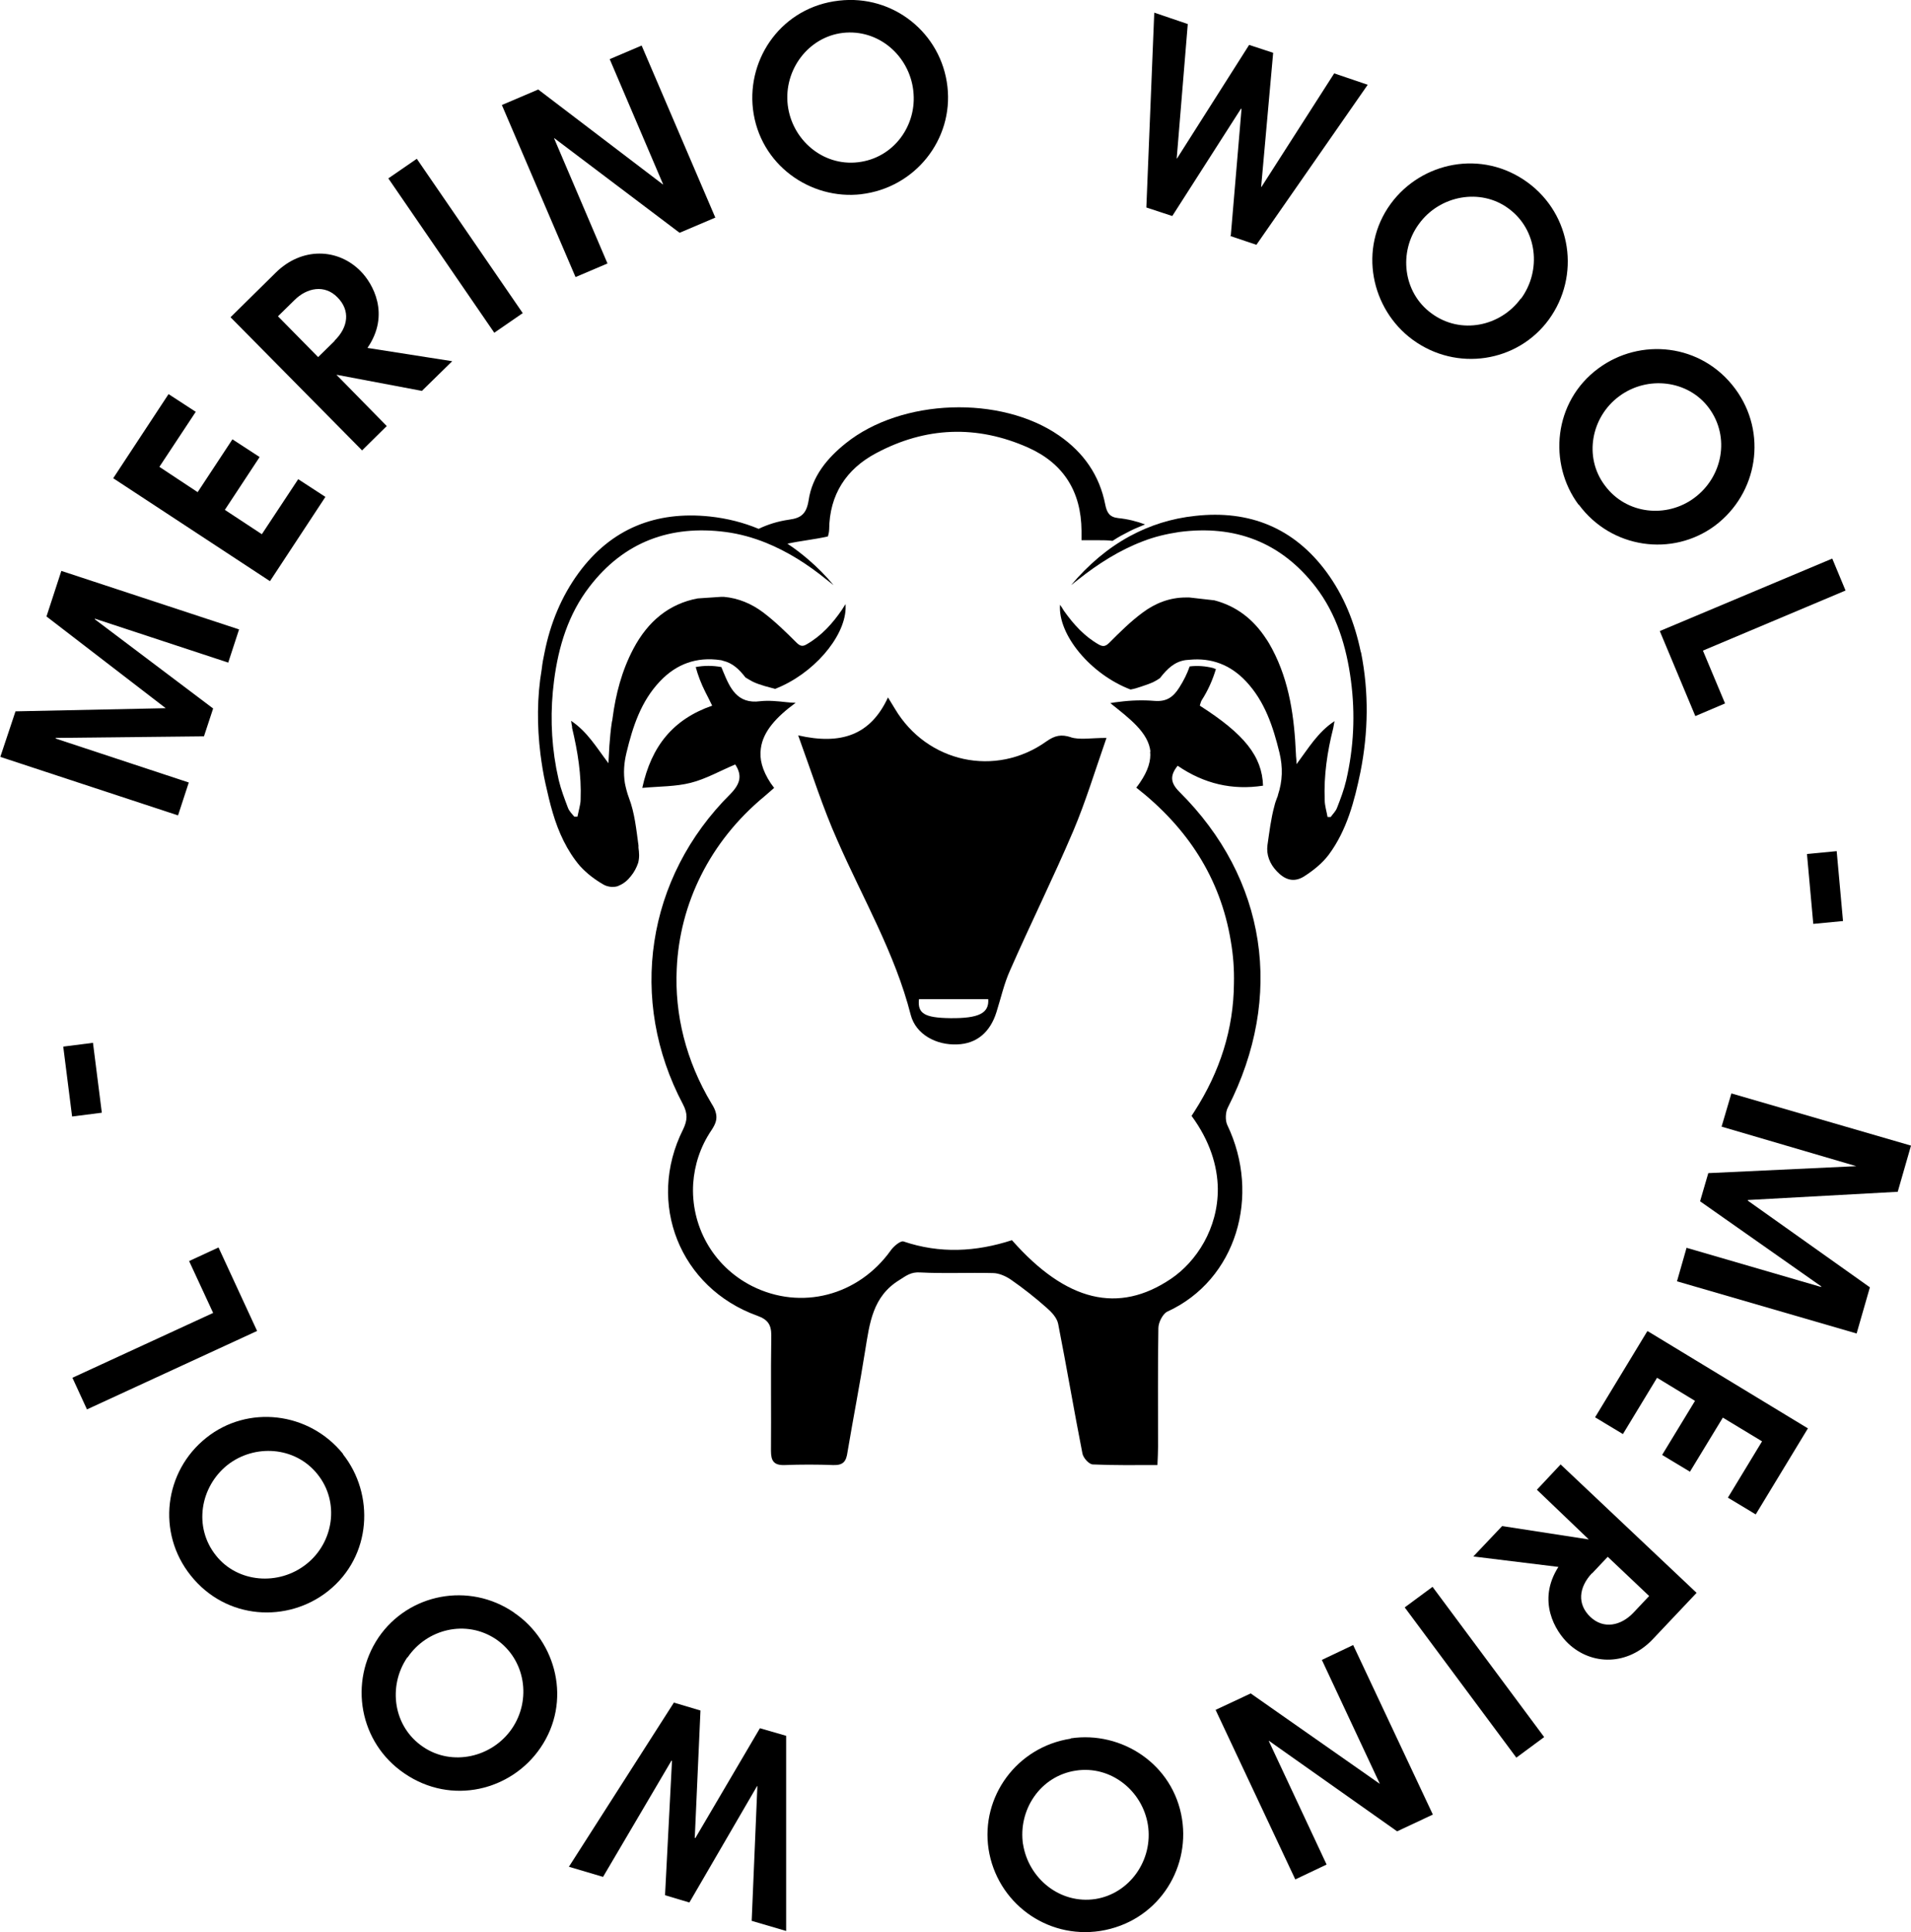
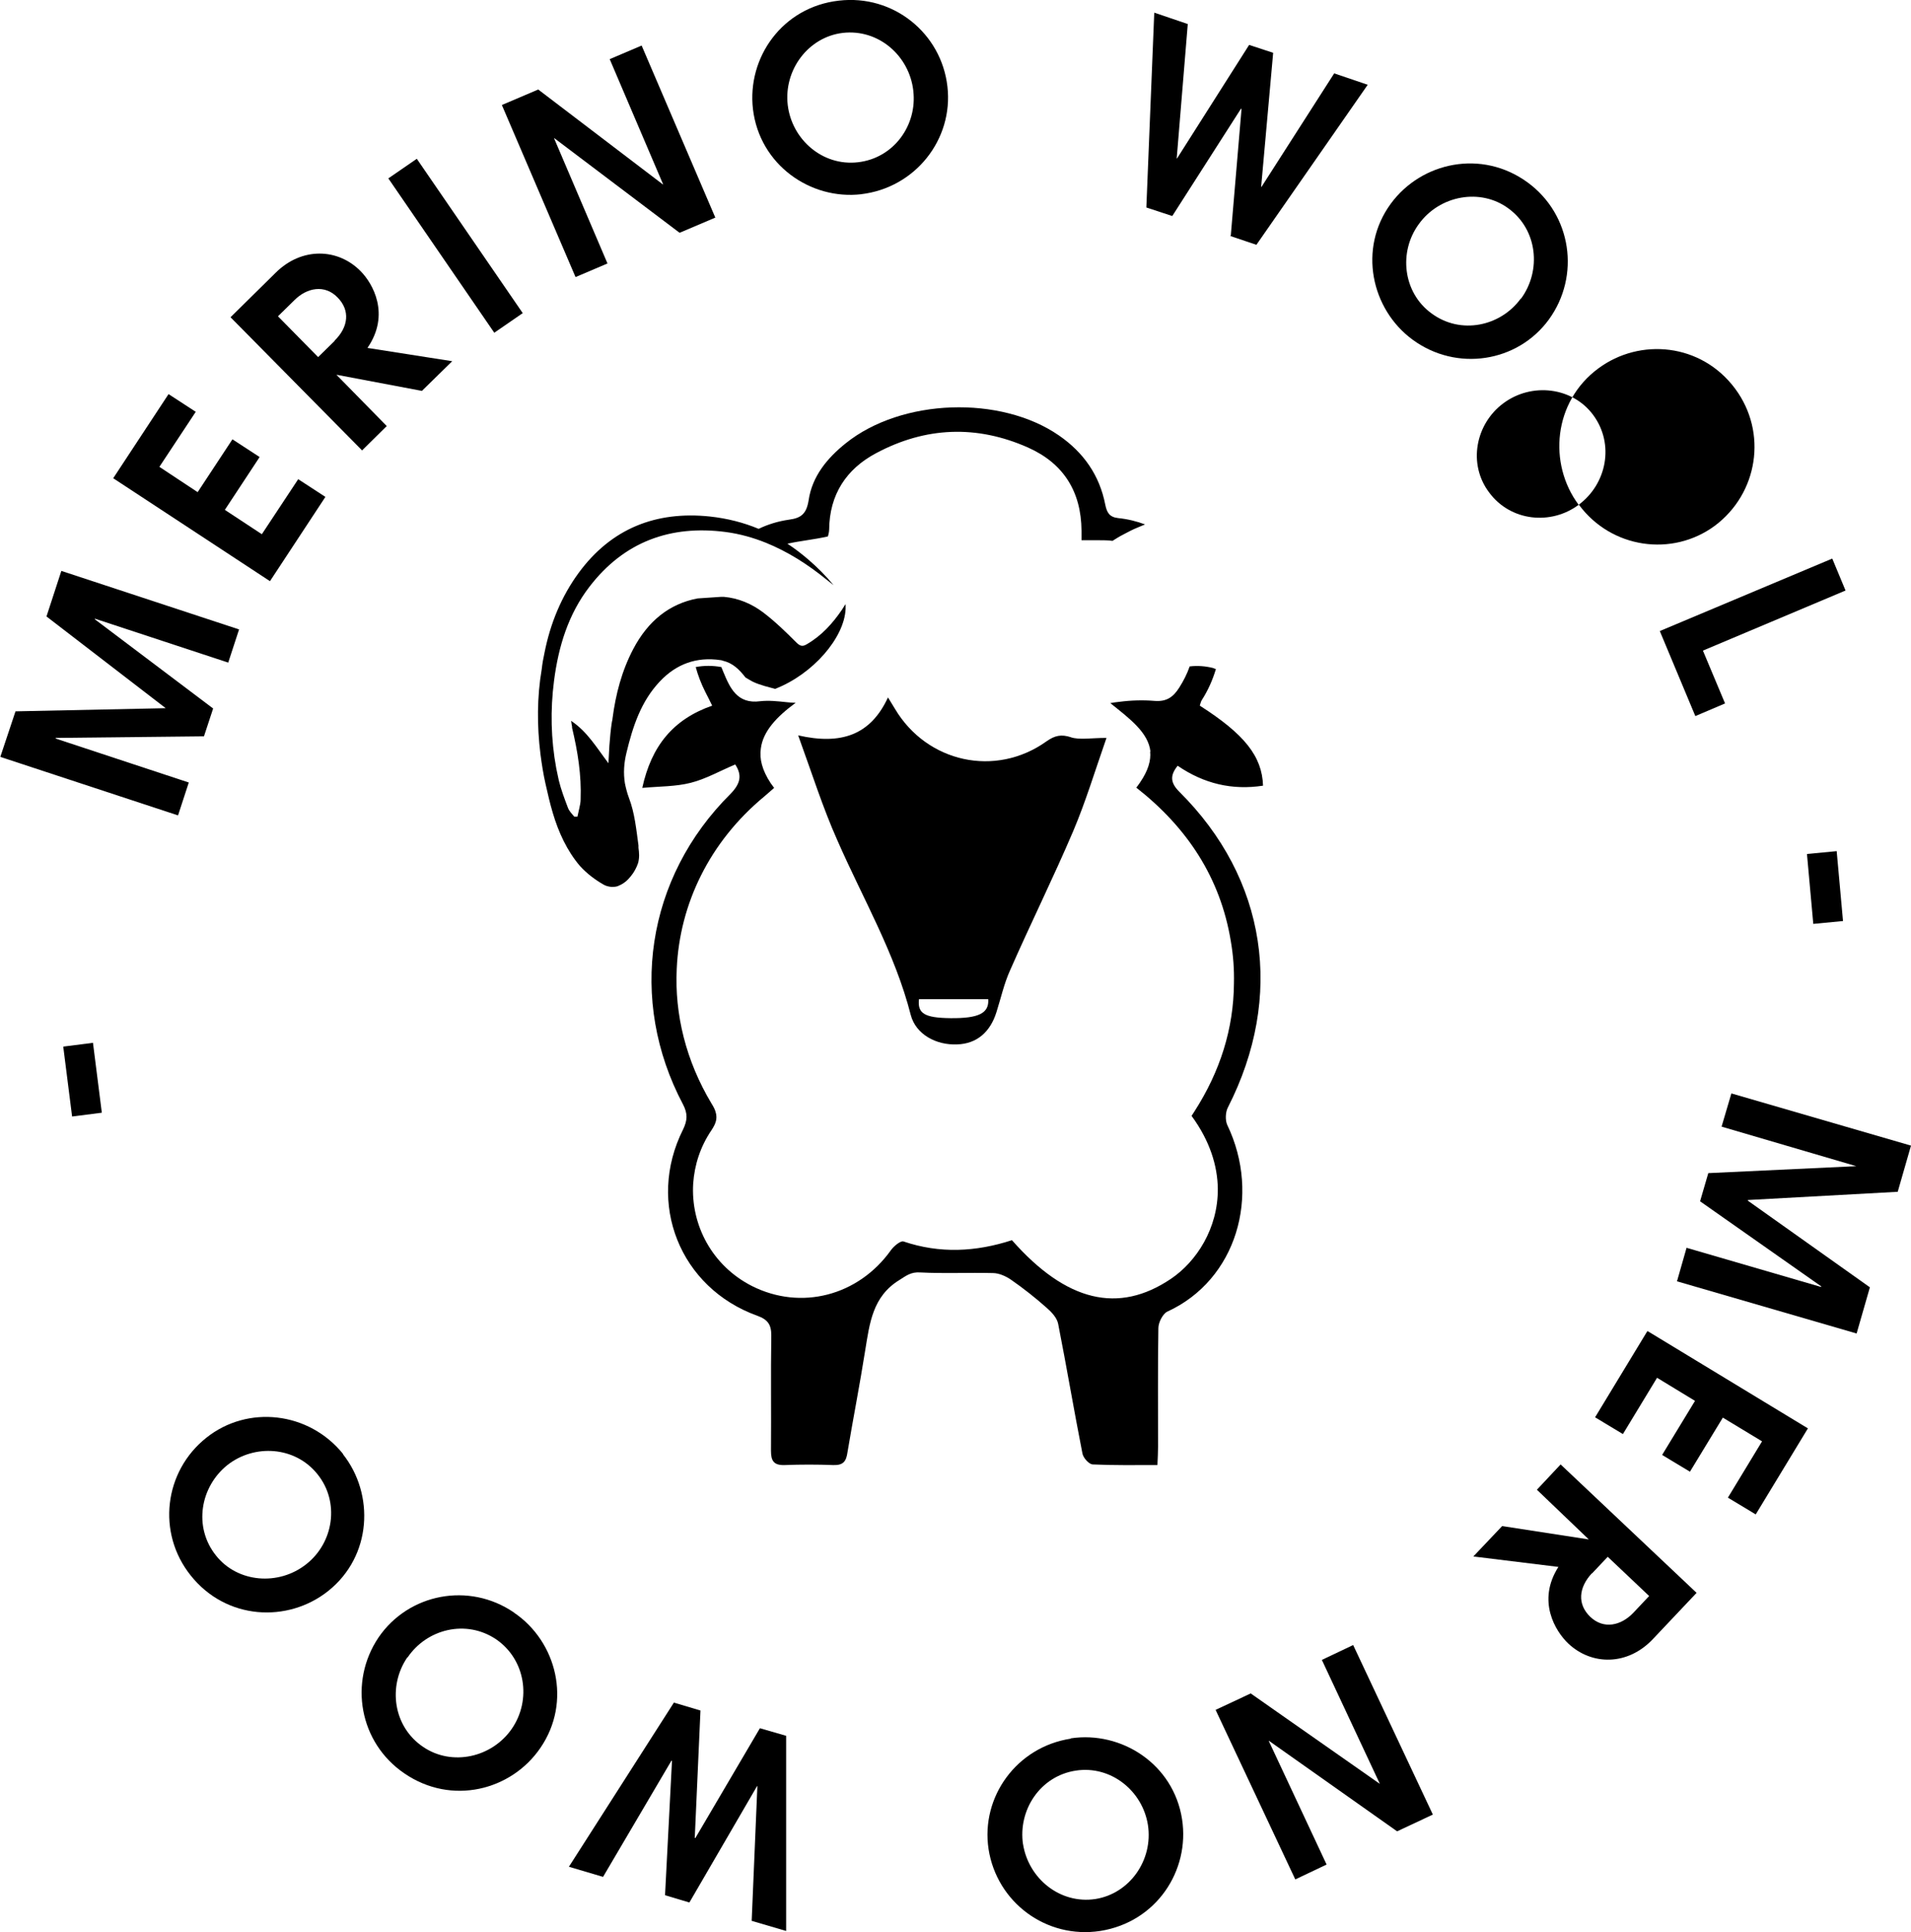
<svg xmlns="http://www.w3.org/2000/svg" viewBox="0 0 60.43 61.09" data-name="Calque 2" id="Calque_2">
  <g data-name="Calque 1" id="Calque_1-2">
    <g>
      <g>
        <path d="M36.37,23.76c.03.28-.06.6-.32.98-.04.05-.07.11-.12.16,1.61,1.26,2.66,2.85,2.99,4.85.08.46.11.9.1,1.34-.01,1.44-.44,2.79-1.25,4.05-.03.05-.06.09-.09.14.58.79.82,1.58.83,2.3.01,1.26-.68,2.31-1.48,2.85-1.66,1.12-3.31.73-5.03-1.22-1.14.37-2.28.43-3.43.04-.09-.03-.31.15-.4.28-1.03,1.44-2.84,1.91-4.39,1.13-1.26-.64-1.94-1.93-1.86-3.24.04-.58.22-1.16.58-1.69.14-.21.18-.36.14-.53-.02-.1-.07-.2-.14-.31-.81-1.35-1.17-2.82-1.1-4.26.09-2.05,1.04-4.02,2.77-5.45.1-.08.19-.17.31-.27-.04-.05-.07-.1-.11-.15-.27-.41-.36-.77-.31-1.1.07-.54.5-1,1.1-1.44-.09,0-.19-.01-.29-.02-.28-.03-.56-.06-.83-.03-.73.1-.96-.43-1.16-.91-.02-.06-.05-.11-.07-.17-.27-.05-.55-.05-.81,0,.07.26.17.52.3.78.07.14.14.27.22.44-1.23.43-1.92,1.27-2.21,2.6.56-.05,1.06-.04,1.53-.16.48-.12.93-.38,1.41-.58.22.34.17.6-.15.93-2.67,2.65-3.25,6.52-1.5,9.82.15.29.14.5,0,.79-1.17,2.33-.1,5.01,2.35,5.89.33.12.44.28.44.62-.02,1.22,0,2.44-.01,3.65,0,.32.09.46.43.45.51-.02,1.03-.02,1.54,0,.32.01.41-.12.45-.41.18-1.07.39-2.14.56-3.22.14-.85.23-1.7,1.08-2.22.22-.14.37-.26.66-.24.76.04,1.53,0,2.3.02.19,0,.41.1.57.21.39.27.77.57,1.13.89.15.13.32.31.36.5.27,1.37.5,2.74.77,4.11.03.14.21.34.33.34.65.03,1.31.02,2.04.02.01-.23.02-.41.02-.58,0-1.25-.01-2.5.01-3.75,0-.18.14-.45.28-.52,2.19-1,2.97-3.67,1.9-5.9-.07-.15-.06-.41.02-.56,1.79-3.51,1.23-7.23-1.54-9.98-.29-.29-.29-.52-.05-.82.83.57,1.73.78,2.7.63-.03-.93-.59-1.63-2-2.53.02-.06.03-.12.06-.17.2-.31.35-.65.45-.99-.03,0-.06-.02-.09-.03-.24-.06-.49-.08-.74-.05-.08.23-.19.45-.33.67-.19.3-.4.45-.78.42-.37-.03-.74-.02-1.12.03-.09.01-.18.02-.28.04.6.48,1.21.93,1.27,1.54Z" />
        <path d="M33.87,23.31c-.31-.1-.51-.06-.78.13-1.61,1.15-3.78.67-4.79-1.03-.06-.1-.13-.21-.22-.36-.55,1.19-1.48,1.51-2.84,1.2.44,1.21.78,2.29,1.24,3.32.8,1.83,1.82,3.56,2.32,5.52.16.61.8.96,1.47.93.61-.02,1.04-.38,1.24-1.02.14-.44.24-.9.43-1.32.65-1.48,1.37-2.93,2-4.41.39-.92.68-1.88,1.05-2.94-.5,0-.84.07-1.13-.02ZM30.05,32.19c-.82-.01-1.04-.15-.99-.6h2.19c.03.44-.29.61-1.2.6Z" />
        <path d="M23.58,21.42c.07.05.15.09.22.13.12.06.25.1.38.14.11.03.22.06.33.09,1.19-.46,2.19-1.61,2.23-2.53,0-.05,0-.1,0-.15-.05.07-.08.12-.11.17-.3.44-.65.83-1.12,1.1-.13.08-.21.06-.33-.06-.33-.33-.68-.67-1.05-.95-.36-.27-.78-.45-1.24-.49h-.09s-.74.05-.74.05c-.9.17-1.57.72-2.03,1.59-.37.7-.56,1.44-.66,2.2,0,.04-.01.07-.02.11-.04.25-.06.51-.08.76l-.03.55c-.38-.5-.66-.99-1.18-1.34.01.08.02.13.03.18,0,.01,0,.03,0,.04.18.75.3,1.5.27,2.27,0,.09-.02.18-.04.27-.02.09-.04.18-.06.27h-.1c-.07-.09-.16-.17-.2-.28-.11-.29-.22-.58-.29-.87-.03-.13-.05-.25-.08-.38-.17-.92-.19-1.84-.07-2.77.14-1.08.45-2.1,1.12-2.97,1.09-1.42,2.56-1.96,4.31-1.73.45.06.87.18,1.27.34.69.28,1.32.68,1.91,1.16.08.06.15.12.23.18-.25-.3-.52-.57-.8-.81-.21-.18-.43-.35-.66-.5.4-.09.84-.13,1.28-.23,0-.01.04-.12.04-.22.01-1.1.54-1.91,1.48-2.41,1.57-.84,3.19-.9,4.81-.18,1.12.5,1.68,1.39,1.69,2.63,0,.02,0,.03,0,.05,0,.08,0,.17,0,.25.2,0,.37,0,.54,0,.15,0,.3,0,.44.02.11-.07.22-.14.34-.2.15-.08.3-.16.45-.22.08-.03.16-.07.24-.1-.27-.1-.55-.17-.85-.2-.28-.03-.36-.18-.41-.43-.18-.92-.68-1.64-1.46-2.18-1.85-1.28-4.98-1.17-6.74.24-.59.47-1.07,1.05-1.18,1.81-.07.43-.24.56-.62.61-.35.05-.67.15-.96.29-.48-.2-.99-.33-1.54-.39-1.71-.18-3.12.38-4.15,1.78-.55.75-.9,1.61-1.08,2.52-.04.18-.07.35-.09.53-.15.88-.15,1.79-.04,2.68.04.31.09.63.16.94.07.31.14.62.23.92.18.61.45,1.2.86,1.68.22.24.47.43.75.59.07.04.15.06.24.07.08,0,.17,0,.24-.04.15-.06.28-.17.38-.3.1-.12.18-.27.23-.42.02-.08.03-.16.03-.24,0-.08-.01-.16-.02-.24,0-.02,0-.05,0-.07h0c-.07-.51-.12-1.03-.3-1.5-.06-.16-.1-.32-.13-.47-.05-.32-.03-.63.05-.96.2-.83.46-1.63,1.06-2.26.52-.55,1.16-.78,1.91-.67.03,0,.05.01.08.02.3.07.51.26.73.55Z" />
-         <path d="M43.03,20.61c-.19-.92-.53-1.77-1.08-2.52-1.03-1.4-2.44-1.97-4.15-1.78-.76.08-1.44.3-2.07.64-.7.38-1.31.9-1.86,1.55.08-.06.15-.12.23-.18.63-.5,1.31-.93,2.05-1.21.36-.14.74-.23,1.14-.29,1.75-.23,3.21.31,4.31,1.73.67.87.98,1.9,1.12,2.97.14,1.06.09,2.11-.15,3.15-.07.3-.18.59-.29.87-.04.11-.13.19-.2.29-.03,0-.07,0-.1,0-.03-.18-.09-.36-.09-.54-.03-.77.08-1.52.27-2.27.01-.06.02-.11.04-.22-.53.35-.82.85-1.2,1.36,0-.15-.02-.23-.02-.32-.05-1.15-.2-2.28-.75-3.32-.06-.11-.12-.22-.19-.32-.41-.63-.95-1.04-1.64-1.22l-.79-.09h-.11c-.51,0-.97.18-1.37.48-.38.28-.72.62-1.05.95-.12.12-.2.13-.33.06-.46-.26-.8-.64-1.1-1.06,0-.01-.02-.02-.02-.03-.03-.05-.06-.1-.11-.17-.07.95.97,2.2,2.23,2.68.11-.02.22-.05.33-.09.13-.04.26-.09.38-.14.08-.04.15-.08.22-.13.24-.31.47-.52.81-.57.04,0,.08-.01.12-.01.7-.07,1.3.16,1.79.68.6.64.86,1.44,1.06,2.26.11.46.1.89-.05,1.34,0,.03-.02.06-.03.09-.03.08-.06.16-.08.25-.11.4-.16.83-.22,1.24-.04.3.07.59.29.82.25.27.53.37.85.18.3-.19.59-.42.8-.7.57-.77.81-1.69,1-2.61.25-1.26.27-2.52.02-3.78Z" />
      </g>
      <g>
        <path d="M7.22,20.95l-4.22-1.39v.02s3.74,2.82,3.74,2.82l-.29.88-4.69.05v.02s4.21,1.39,4.21,1.39l-.34,1.04-5.62-1.85.48-1.44,4.75-.1h0s-3.77-2.9-3.77-2.9l.47-1.44,5.62,1.85-.34,1.04Z" />
        <path d="M8.53,18.37l-4.95-3.25,1.75-2.66.86.56-1.15,1.74,1.21.8,1.1-1.67.86.56-1.1,1.67,1.17.77,1.15-1.74.86.56-1.75,2.66Z" />
        <path d="M13.35,12.36l-2.7-.51h-.01s1.59,1.62,1.59,1.62l-.78.77-4.16-4.21,1.43-1.41c.83-.82,1.97-.77,2.68-.05.39.39.95,1.37.22,2.43l2.68.42-.95.93ZM10.58,10.77c.44-.43.5-.96.09-1.37-.4-.41-.96-.31-1.36.09l-.52.51,1.27,1.29.52-.51Z" />
        <path d="M15.63,10.52l-3.35-4.88.9-.62,3.35,4.88-.9.62Z" />
        <path d="M21.49,7.36l-3.96-2.99h-.01s1.69,3.96,1.69,3.96l-1.01.43-2.33-5.44,1.15-.49,3.94,3h.01s-1.69-3.96-1.69-3.96l1.01-.43,2.33,5.44-1.13.48Z" />
        <path d="M27.24,6.14c-1.61.19-3.22-.93-3.43-2.69-.19-1.63.93-3.23,2.72-3.43,1.72-.2,3.24,1.03,3.43,2.72.19,1.67-1.02,3.2-2.73,3.4ZM28.88,2.86c-.13-1.1-1.1-1.95-2.23-1.82-1.09.13-1.87,1.17-1.74,2.28.13,1.09,1.1,1.94,2.22,1.81,1.14-.13,1.88-1.18,1.75-2.26Z" />
        <path d="M38.92,7.45l.34-4.01h-.02s-2.17,3.39-2.17,3.39l-.82-.27.25-6.16,1.06.36-.35,4.25h.01s2.28-3.59,2.28-3.59l.76.25-.38,4.24h.01s2.3-3.59,2.3-3.59l1.06.36-3.52,5.06-.83-.28Z" />
        <path d="M44.67,10.74c-1.31-.96-1.73-2.88-.69-4.3.97-1.32,2.88-1.73,4.33-.67,1.39,1.02,1.67,2.95.67,4.33-.99,1.36-2.92,1.66-4.31.64ZM48.1,9.44c.65-.89.52-2.18-.4-2.85-.88-.65-2.17-.42-2.83.49-.65.88-.51,2.17.4,2.83.92.68,2.18.41,2.82-.47Z" />
-         <path d="M49.92,15.96c-.97-1.3-.8-3.26.62-4.31,1.32-.98,3.26-.8,4.33.64,1.03,1.39.72,3.31-.64,4.33-1.35,1-3.28.72-4.3-.66ZM53.58,15.74c.89-.66,1.14-1.92.46-2.84-.65-.88-1.94-1.04-2.84-.37-.88.65-1.13,1.92-.45,2.82.68.92,1.96,1.04,2.83.39Z" />
+         <path d="M49.92,15.96c-.97-1.3-.8-3.26.62-4.31,1.32-.98,3.26-.8,4.33.64,1.03,1.39.72,3.31-.64,4.33-1.35,1-3.28.72-4.3-.66Zc.89-.66,1.14-1.92.46-2.84-.65-.88-1.94-1.04-2.84-.37-.88.65-1.13,1.92-.45,2.82.68.92,1.96,1.04,2.83.39Z" />
        <path d="M52.49,19.95l5.45-2.29.42,1.01-4.51,1.9.7,1.67-.94.4-1.12-2.68Z" />
        <path d="M57.14,27l.94-.09.2,2.21-.94.09-.2-2.21Z" />
        <path d="M53.33,39.45l4.26,1.24v-.02s-3.83-2.69-3.83-2.69l.26-.89,4.68-.22h0s-4.26-1.25-4.26-1.25l.31-1.05,5.68,1.65-.42,1.46-4.74.26v.02s3.86,2.74,3.86,2.74l-.42,1.46-5.68-1.65.3-1.05Z" />
        <path d="M52.11,42.09l5.06,3.07-1.65,2.72-.88-.53,1.08-1.78-1.24-.75-1.04,1.71-.88-.53,1.04-1.71-1.2-.73-1.08,1.78-.88-.53,1.65-2.72Z" />
        <path d="M47.51,48.25l2.72.42h.01s-1.64-1.57-1.64-1.57l.75-.8,4.3,4.06-1.38,1.46c-.8.85-1.94.84-2.68.14-.4-.38-1-1.34-.31-2.42l-2.69-.33.91-.96ZM50.34,49.74c-.42.45-.47.98-.05,1.38.42.4.97.28,1.36-.13l.5-.53-1.31-1.24-.5.53Z" />
-         <path d="M45.3,50.17l3.53,4.75-.88.65-3.53-4.75.88-.65Z" />
        <path d="M39.55,53.54l4.07,2.85h.01s-1.83-3.91-1.83-3.91l.99-.47,2.52,5.36-1.13.53-4.05-2.86h-.01s1.83,3.91,1.83,3.91l-.99.47-2.52-5.36,1.11-.52Z" />
        <path d="M33.86,54.96c1.6-.24,3.25.81,3.52,2.56.25,1.62-.81,3.25-2.59,3.53-1.71.26-3.27-.91-3.53-2.59-.25-1.66.9-3.23,2.6-3.49ZM32.35,58.3c.17,1.09,1.17,1.91,2.29,1.74,1.08-.17,1.83-1.23,1.66-2.34-.17-1.08-1.17-1.89-2.28-1.72-1.13.17-1.83,1.25-1.67,2.33Z" />
        <path d="M22.15,54.09l-.18,4.02h.02s2.04-3.47,2.04-3.47l.83.24v6.17s-1.09-.32-1.09-.32l.18-4.26h-.01s-2.14,3.68-2.14,3.68l-.77-.23.22-4.25h-.02s-2.16,3.67-2.16,3.67l-1.08-.32,3.32-5.19.84.25Z" />
        <path d="M16.26,50.99c1.34.91,1.83,2.81.83,4.27-.92,1.35-2.81,1.83-4.3.81-1.43-.97-1.77-2.89-.82-4.3.95-1.39,2.86-1.76,4.28-.79ZM12.88,52.4c-.62.91-.45,2.19.5,2.83.91.62,2.18.34,2.81-.58.62-.91.43-2.18-.5-2.82-.95-.64-2.19-.33-2.8.57Z" />
        <path d="M10.84,45.97c1.01,1.27.92,3.23-.46,4.33-1.28,1.02-3.23.92-4.35-.49-1.08-1.35-.84-3.29.49-4.35,1.31-1.05,3.25-.83,4.33.51ZM7.19,46.32c-.86.69-1.08,1.96-.36,2.86.68.86,1.98.97,2.86.27.86-.68,1.06-1.96.35-2.84-.71-.89-2-.96-2.85-.29Z" />
-         <path d="M8.13,42.08l-5.38,2.48-.46-1,4.45-2.05-.76-1.64.93-.43,1.22,2.64Z" />
        <path d="M3.22,35.18l-.94.12-.28-2.21.94-.12.28,2.21Z" />
      </g>
    </g>
  </g>
</svg>